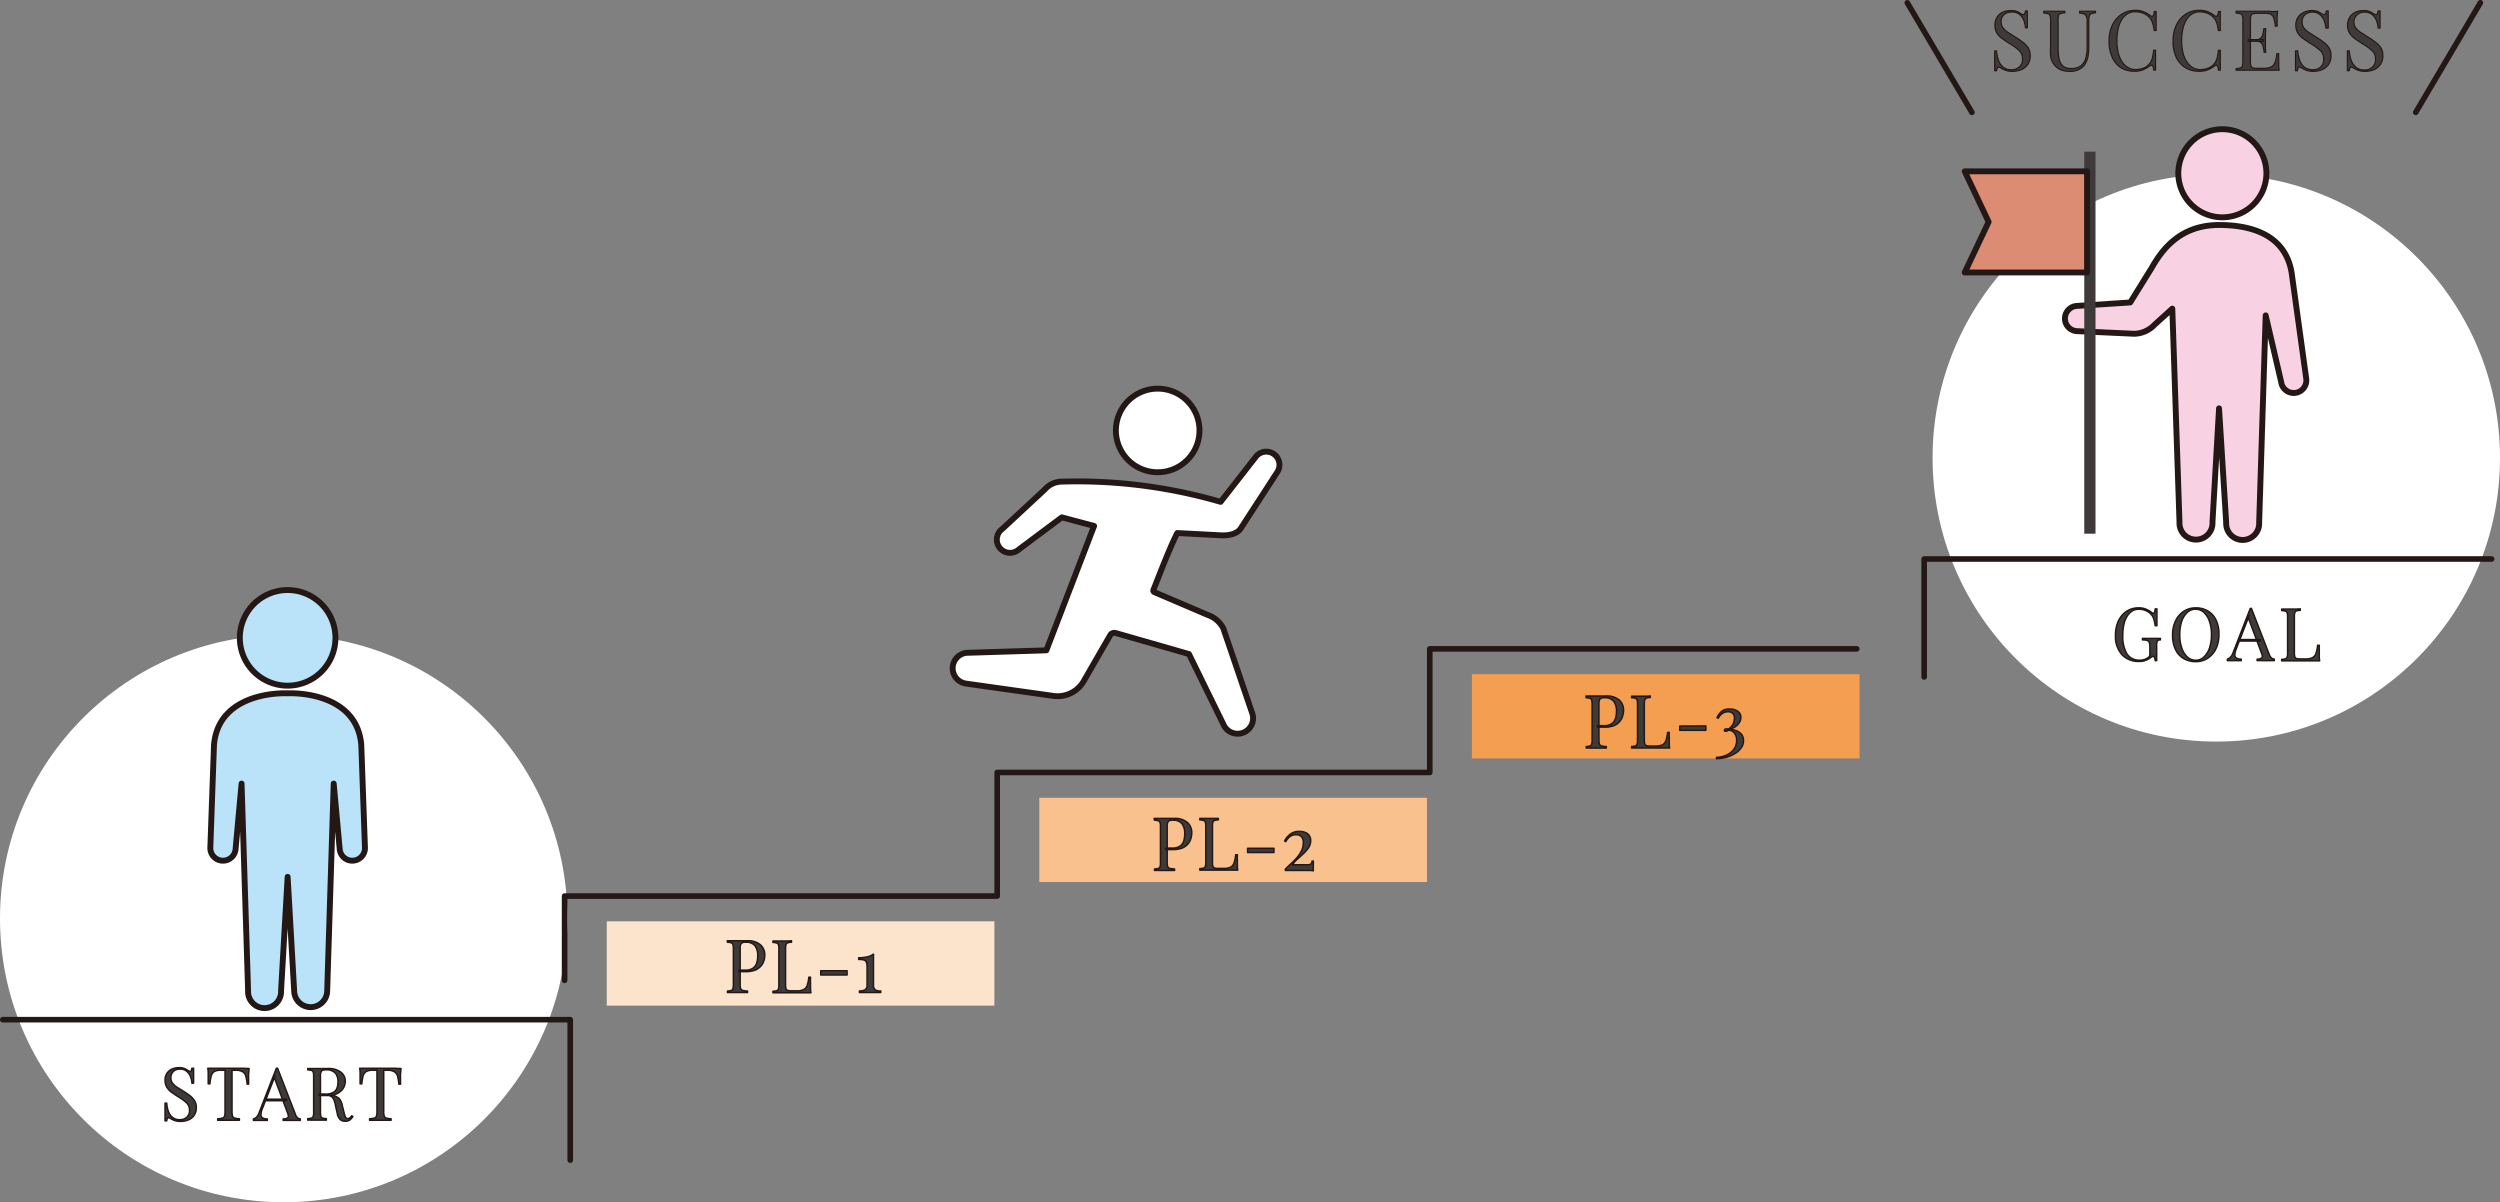
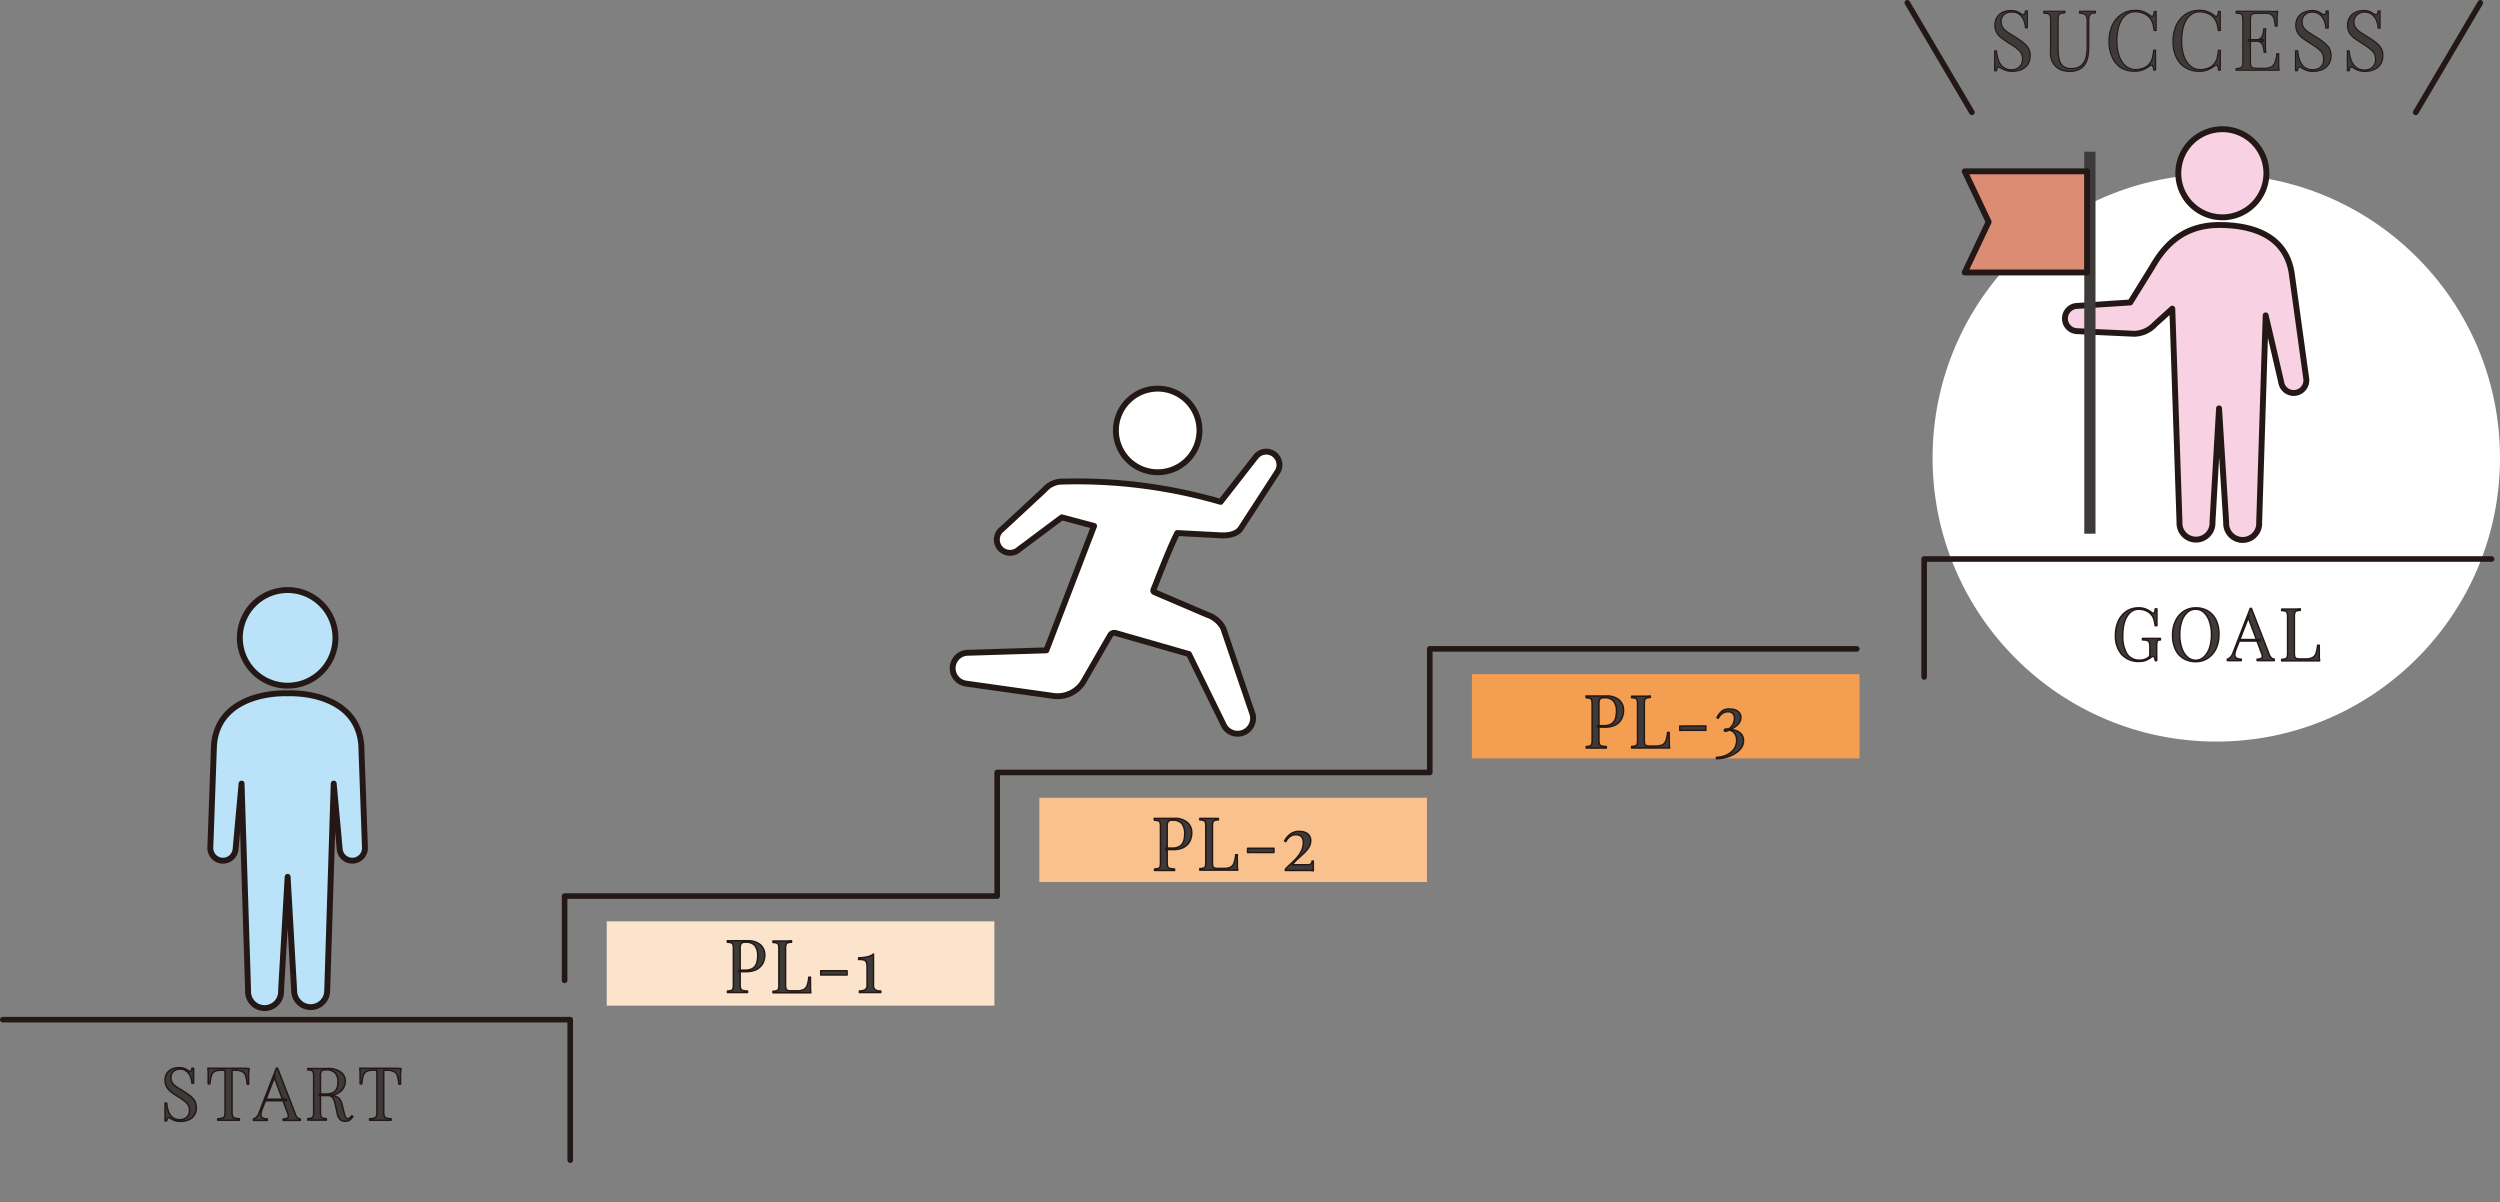
<svg xmlns="http://www.w3.org/2000/svg" viewBox="0 0 445 214">
  <rect x="0" y="0" width="445" height="214" fill="#808080" stroke="none" />
  <defs>
    <style>.cls-1,.cls-11{fill:#fff;}.cls-2{fill:none;}.cls-10,.cls-11,.cls-12,.cls-2,.cls-6,.cls-7,.cls-8{stroke:#231815;stroke-linecap:round;stroke-linejoin:round;}.cls-3{fill:#fce4cc;}.cls-4{fill:#f8c18e;}.cls-5{fill:#f49e52;}.cls-12,.cls-6,.cls-9{fill:#3e3a39;}.cls-6{stroke-width:0.27px;}.cls-7{fill:#bae2f8;}.cls-10,.cls-11,.cls-7,.cls-8{stroke-width:1.05px;}.cls-8{fill:#f8d2e2;}.cls-10{fill:#dd8c74;}.cls-12{stroke-width:0.21px;}</style>
  </defs>
  <g id="レイヤー_2" data-name="レイヤー 2">
    <g id="レイヤー_1-2" data-name="レイヤー 1">
-       <circle class="cls-1" cx="50.5" cy="163.5" r="50.5" />
      <circle class="cls-1" cx="394.5" cy="81.5" r="50.5" />
      <polyline class="cls-2" points="0.5 181.5 101.5 181.5 101.5 206.5" />
      <polyline class="cls-2" points="100.5 174.5 100.5 159.5 177.5 159.5 177.5 137.5 254.5 137.5 254.5 115.5 330.5 115.5" />
      <polyline class="cls-2" points="342.5 120.5 342.5 99.5 443.5 99.5" />
      <rect class="cls-3" x="108" y="164" width="69" height="15" />
      <rect class="cls-4" x="185" y="142" width="69" height="15" />
      <rect class="cls-5" x="262" y="120" width="69" height="15" />
      <path class="cls-6" d="M31.83,190.05a2.5,2.5,0,0,1,1,.15,2.85,2.85,0,0,1,.6.34l.25.13a.49.49,0,0,0,.19.05c.14,0,.24-.19.29-.57h.3c0,.14,0,.32,0,.52s0,.47,0,.81,0,.77,0,1.32h-.3a3.5,3.5,0,0,0-.27-1.2,2.3,2.3,0,0,0-.68-.93A1.77,1.77,0,0,0,32,190.3a1.61,1.61,0,0,0-1.14.42,1.41,1.41,0,0,0-.44,1.09,1.56,1.56,0,0,0,.29,1,3.13,3.13,0,0,0,.8.72l1.09.68c.45.28.85.55,1.2.82a3.52,3.52,0,0,1,.83.91,2.18,2.18,0,0,1,.31,1.19,2.37,2.37,0,0,1-.38,1.38,2.24,2.24,0,0,1-1,.82,3.43,3.43,0,0,1-1.38.27,3.21,3.21,0,0,1-1.09-.15,5.63,5.63,0,0,1-.69-.33,1,1,0,0,0-.44-.18c-.14,0-.23.19-.29.57h-.29c0-.18,0-.39,0-.64s0-.57,0-1,0-.9,0-1.51h.3a5.26,5.26,0,0,0,.29,1.46,2.4,2.4,0,0,0,.74,1.08,2,2,0,0,0,1.33.41,1.84,1.84,0,0,0,1.17-.41,1.56,1.56,0,0,0,.52-1.32,1.74,1.74,0,0,0-.56-1.31,8.25,8.25,0,0,0-1.47-1.06c-.4-.26-.78-.51-1.14-.77a3.05,3.05,0,0,1-.85-.91,2.31,2.31,0,0,1-.32-1.24,2.15,2.15,0,0,1,.34-1.26,2.09,2.09,0,0,1,.91-.75A3,3,0,0,1,31.83,190.05Z" />
      <path class="cls-6" d="M44.33,190.2c0,.33-.06.65-.08,1s0,.55,0,.71,0,.4,0,.59,0,.34,0,.48H44a8.37,8.37,0,0,0-.25-1.44,1.3,1.3,0,0,0-.55-.76A2.38,2.38,0,0,0,42,190.5h-.7v7.39a2.19,2.19,0,0,0,.1.78.54.54,0,0,0,.38.35,3.6,3.6,0,0,0,.83.12v.26c-.22,0-.51,0-.85,0H39.58c-.35,0-.62,0-.83,0v-.26a3.6,3.6,0,0,0,.83-.12.57.57,0,0,0,.39-.35,2.51,2.51,0,0,0,.09-.78V190.5h-.7a2.36,2.36,0,0,0-1.2.23,1.22,1.22,0,0,0-.55.76,7.49,7.49,0,0,0-.25,1.44h-.3a3.43,3.43,0,0,0,0-.48c0-.19,0-.38,0-.59s0-.4,0-.71,0-.62-.07-1l1.19,0,1.29,0h2.36l1.29,0Z" />
      <path class="cls-6" d="M49.4,190.13l3.17,8.18A1.42,1.42,0,0,0,53,199a1.05,1.05,0,0,0,.45.17v.26a5.53,5.53,0,0,0-.63,0H51.12a6.75,6.75,0,0,0-.71,0v-.26a1.23,1.23,0,0,0,.84-.23c.13-.13.1-.42-.07-.86l-2.42-6.46.21-.17-2.26,5.87a2.86,2.86,0,0,0-.26,1.1.61.61,0,0,0,.29.57,1.81,1.81,0,0,0,.84.18v.26c-.25,0-.5,0-.76,0H45.53a2.77,2.77,0,0,0-.42,0v-.26a1.25,1.25,0,0,0,.53-.3,2,2,0,0,0,.49-.83l3.06-7.88h.21ZM51,195.66v.26H47.11l.13-.26Z" />
      <path class="cls-6" d="M54.78,190.2l.71,0,.87,0,1.17,0h.8a3.62,3.62,0,0,1,2.35.65,2,2,0,0,1,.78,1.61,2.34,2.34,0,0,1-.16.83,2.15,2.15,0,0,1-.54.84,2.84,2.84,0,0,1-1,.64A4.72,4.72,0,0,1,58,195H56.79v-.26h1.12a2.7,2.7,0,0,0,1.41-.29,1.45,1.45,0,0,0,.67-.78,3.35,3.35,0,0,0,.17-1.08,2.36,2.36,0,0,0-.49-1.6,2.12,2.12,0,0,0-1.67-.56c-.4,0-.66.07-.78.22a1.55,1.55,0,0,0-.18.9V198a2.51,2.51,0,0,0,.08.71.47.47,0,0,0,.3.31,3.08,3.08,0,0,0,.67.1v.26c-.2,0-.45,0-.74,0H55.49a6.75,6.75,0,0,0-.71,0v-.26a3,3,0,0,0,.67-.1.47.47,0,0,0,.3-.31,2.19,2.19,0,0,0,.08-.71v-6.44a2.08,2.08,0,0,0-.08-.71.5.5,0,0,0-.3-.32,2.57,2.57,0,0,0-.67-.09Zm2.07,4.61,1.1.06.66.06.48.06a2.38,2.38,0,0,1,1.26.53,2.45,2.45,0,0,1,.56,1.19l.33,1.33a3.68,3.68,0,0,0,.27.82.42.42,0,0,0,.42.24.58.58,0,0,0,.37-.14,2.89,2.89,0,0,0,.32-.35l.19.14a2.46,2.46,0,0,1-.56.62,1.41,1.41,0,0,1-.83.21,1.31,1.31,0,0,1-.84-.28,1.89,1.89,0,0,1-.55-1.12l-.29-1.3a6.11,6.11,0,0,0-.26-1,1.49,1.49,0,0,0-.42-.64,1.14,1.14,0,0,0-.78-.24H56.87Z" />
      <path class="cls-6" d="M71.37,190.2c0,.33-.06.65-.08,1s0,.55,0,.71,0,.4,0,.59,0,.34,0,.48H71a8.52,8.52,0,0,0-.24-1.44,1.3,1.3,0,0,0-.55-.76A2.38,2.38,0,0,0,69,190.5h-.7v7.39a2.19,2.19,0,0,0,.1.78.54.54,0,0,0,.38.35,3.6,3.6,0,0,0,.83.12v.26c-.22,0-.51,0-.85,0H66.61c-.34,0-.61,0-.82,0v-.26a3.6,3.6,0,0,0,.83-.12.54.54,0,0,0,.38-.35,2.19,2.19,0,0,0,.1-.78V190.5h-.7a2.36,2.36,0,0,0-1.2.23,1.27,1.27,0,0,0-.56.76,8.52,8.52,0,0,0-.24,1.44h-.3a3.43,3.43,0,0,0,0-.48c0-.19,0-.38,0-.59s0-.4,0-.71,0-.62-.07-1l1.19,0,1.29,0h2.36l1.29,0Z" />
      <path class="cls-6" d="M380.67,108.2a3.16,3.16,0,0,1,1.37.26,5.35,5.35,0,0,1,1,.59.56.56,0,0,0,.26.13c.17,0,.27-.27.33-.8h.3c0,.33,0,.71,0,1.17s0,1.07,0,1.82h-.3c-.06-.36-.13-.71-.22-1.05a2.09,2.09,0,0,0-.43-.87,2.55,2.55,0,0,0-1-.75,3.09,3.09,0,0,0-1.26-.26,2.24,2.24,0,0,0-1.18.31,2.83,2.83,0,0,0-.9.92,4.48,4.48,0,0,0-.58,1.44,7.83,7.83,0,0,0-.2,1.89,6.1,6.1,0,0,0,.75,3.42,2.63,2.63,0,0,0,2.34,1.09,2.21,2.21,0,0,0,.81-.14,3.44,3.44,0,0,0,.54-.26.82.82,0,0,0,.31-.32.9.9,0,0,0,.07-.4v-1.25a2.21,2.21,0,0,0-.11-.79.58.58,0,0,0-.38-.35,2.82,2.82,0,0,0-.83-.1v-.26l.55,0h2.06l.58,0v.26c-.29,0-.47.08-.55.2a2.34,2.34,0,0,0-.11.91v2.58h-.26a1.79,1.79,0,0,0-.1-.48c-.06-.18-.14-.26-.25-.26a.29.29,0,0,0-.16,0,1.48,1.48,0,0,0-.27.18,3.91,3.91,0,0,1-.91.51,3,3,0,0,1-1.12.19,4,4,0,0,1-3.14-1.23,4.84,4.84,0,0,1-1.12-3.4,5.89,5.89,0,0,1,.54-2.62,4.16,4.16,0,0,1,1.49-1.71A3.86,3.86,0,0,1,380.67,108.2Z" />
      <path class="cls-6" d="M390.85,108.2a4.11,4.11,0,0,1,2.16.56,3.73,3.73,0,0,1,1.45,1.61,5.72,5.72,0,0,1,.51,2.54,5.84,5.84,0,0,1-.52,2.55,4.21,4.21,0,0,1-1.47,1.7,3.8,3.8,0,0,1-2.14.61,4.15,4.15,0,0,1-2.17-.56,3.71,3.71,0,0,1-1.44-1.61,5.78,5.78,0,0,1-.51-2.54,5.62,5.62,0,0,1,.53-2.54,4.15,4.15,0,0,1,1.46-1.71A3.86,3.86,0,0,1,390.85,108.2Zm-.05.24a2.09,2.09,0,0,0-1.47.58,3.82,3.82,0,0,0-1,1.61A7.51,7.51,0,0,0,388,113a6.72,6.72,0,0,0,.38,2.4,3.66,3.66,0,0,0,1,1.57,2.2,2.2,0,0,0,1.45.56,2.1,2.1,0,0,0,1.47-.59,3.89,3.89,0,0,0,1-1.62,7.49,7.49,0,0,0,.34-2.37,7,7,0,0,0-.38-2.41,3.75,3.75,0,0,0-1-1.56A2.15,2.15,0,0,0,390.8,108.44Z" />
      <path class="cls-6" d="M400.76,108.32l3.17,8.18a1.38,1.38,0,0,0,.44.65,1,1,0,0,0,.45.18v.26a5.53,5.53,0,0,0-.63,0h-1.71a6.75,6.75,0,0,0-.71,0v-.26a1.29,1.29,0,0,0,.84-.23c.13-.13.1-.42-.07-.86l-2.42-6.47.21-.16-2.27,5.87a3.29,3.29,0,0,0-.26,1.1.66.66,0,0,0,.3.57,1.81,1.81,0,0,0,.84.18v.26c-.25,0-.5,0-.77,0h-1.28a2.77,2.77,0,0,0-.42,0v-.26A1.41,1.41,0,0,0,397,117a2.1,2.1,0,0,0,.49-.82l3.06-7.88h.21Zm1.58,5.52v.26h-3.87l.13-.26Z" />
      <path class="cls-6" d="M409.45,108.38v.26a2.5,2.5,0,0,0-.67.1.49.49,0,0,0-.3.31,2.47,2.47,0,0,0-.08.71v6.45a2.39,2.39,0,0,0,.08.7.45.45,0,0,0,.3.31,2.73,2.73,0,0,0,.67.07h.95a2.54,2.54,0,0,0,1.24-.24,1.31,1.31,0,0,0,.61-.76,6.11,6.11,0,0,0,.28-1.43h.3c0,.27,0,.62,0,1.06,0,.17,0,.41,0,.71s0,.63.07,1c-.44,0-.94,0-1.49,0H407.5c-.48,0-.94,0-1.36,0v-.26a2.43,2.43,0,0,0,.67-.11.45.45,0,0,0,.3-.31,2.09,2.09,0,0,0,.08-.7v-6.45a2.15,2.15,0,0,0-.08-.71.49.49,0,0,0-.3-.31,2.5,2.5,0,0,0-.67-.1v-.26l.71,0h1.86Z" />
      <path class="cls-6" d="M129.45,167.46l.71,0H133a3.37,3.37,0,0,1,2.35.71,2.39,2.39,0,0,1,.78,1.85,3.18,3.18,0,0,1-.16,1,2.46,2.46,0,0,1-.54.95,2.81,2.81,0,0,1-1,.71,4.51,4.51,0,0,1-1.68.27h-1.25v-.26h1.12a2.42,2.42,0,0,0,1.41-.35,1.74,1.74,0,0,0,.66-.92,4.18,4.18,0,0,0,.18-1.24,2.92,2.92,0,0,0-.49-1.85,2,2,0,0,0-1.67-.61,1,1,0,0,0-.78.22,1.55,1.55,0,0,0-.18.9v6.45a1.82,1.82,0,0,0,.1.7.51.51,0,0,0,.38.31,3.7,3.7,0,0,0,.83.11v.26l-.86,0h-2l-.71,0v-.26a2.5,2.5,0,0,0,.67-.11.45.45,0,0,0,.3-.31,2.44,2.44,0,0,0,.08-.7v-6.45a2.42,2.42,0,0,0-.08-.71.49.49,0,0,0-.3-.31,2.2,2.2,0,0,0-.67-.1Z" />
      <path class="cls-6" d="M140.89,167.46v.26a2.1,2.1,0,0,0-.67.1.48.48,0,0,0-.31.31,2.42,2.42,0,0,0-.08.71v6.45a2.44,2.44,0,0,0,.08.7.44.44,0,0,0,.31.31,2.67,2.67,0,0,0,.67.07h.94a2.61,2.61,0,0,0,1.25-.24,1.35,1.35,0,0,0,.61-.76,6.67,6.67,0,0,0,.28-1.43h.3a10.17,10.17,0,0,0,0,1.06c0,.17,0,.4,0,.71s0,.63.07,1l-1.5,0h-3.88l-1.37,0v-.26a2.36,2.36,0,0,0,.67-.11.48.48,0,0,0,.31-.31,2.5,2.5,0,0,0,.07-.7v-6.45a2.49,2.49,0,0,0-.07-.71.53.53,0,0,0-.31-.31,2.1,2.1,0,0,0-.67-.1v-.26l.72,0h1.85Z" />
      <path class="cls-6" d="M150.78,172.79v.76h-4.69v-.76Z" />
      <path class="cls-6" d="M155.48,169.83v5.5a1,1,0,0,0,.29.84,1.58,1.58,0,0,0,1,.22v.28l-.76,0h-2.18l-.85,0v-.28a2,2,0,0,0,1-.21.91.91,0,0,0,.36-.85v-3.15a2.39,2.39,0,0,0-.13-.92.65.65,0,0,0-.46-.39,3.6,3.6,0,0,0-.91-.09v-.29a8.06,8.06,0,0,0,1.56-.17A3,3,0,0,0,155.48,169.83Z" />
      <path class="cls-6" d="M205.43,145.68l.71,0,.88,0,1.17,0H209a3.36,3.36,0,0,1,2.35.72,2.37,2.37,0,0,1,.78,1.84,3.49,3.49,0,0,1-.15,1,2.66,2.66,0,0,1-.54,1,2.82,2.82,0,0,1-1,.71,4.48,4.48,0,0,1-1.68.27h-1.25v-.26h1.12a2.33,2.33,0,0,0,1.41-.35,1.72,1.72,0,0,0,.67-.92,4.42,4.42,0,0,0,.17-1.24,2.89,2.89,0,0,0-.49-1.84,2,2,0,0,0-1.67-.61,1,1,0,0,0-.78.22,1.55,1.55,0,0,0-.18.9v6.44a1.84,1.84,0,0,0,.1.71.53.53,0,0,0,.38.31,4.56,4.56,0,0,0,.83.1v.26c-.22,0-.51,0-.85,0h-2a6.75,6.75,0,0,0-.71,0v-.26a3,3,0,0,0,.67-.1.5.5,0,0,0,.31-.31,2.54,2.54,0,0,0,.07-.71v-6.44a2.49,2.49,0,0,0-.07-.71.5.5,0,0,0-.31-.31,2.15,2.15,0,0,0-.67-.1Z" />
      <path class="cls-6" d="M216.87,145.68v.26a2.1,2.1,0,0,0-.67.1.5.5,0,0,0-.31.31,2.49,2.49,0,0,0-.07.71v6.44a2.54,2.54,0,0,0,.07.71.49.49,0,0,0,.31.3,2.27,2.27,0,0,0,.67.07h.95a2.71,2.71,0,0,0,1.24-.23,1.37,1.37,0,0,0,.61-.77,6,6,0,0,0,.28-1.43h.3a10.38,10.38,0,0,0,0,1.07c0,.16,0,.4,0,.71s0,.62.07.95c-.44,0-.94,0-1.49,0h-3.89c-.49,0-.94,0-1.37,0v-.26a2.89,2.89,0,0,0,.67-.1.46.46,0,0,0,.31-.31,2.47,2.47,0,0,0,.08-.71v-6.44a2.42,2.42,0,0,0-.08-.71.46.46,0,0,0-.31-.31,2.1,2.1,0,0,0-.67-.1v-.26l.72,0,.95,0,.9,0Z" />
      <path class="cls-6" d="M226.76,151v.75h-4.69V151Z" />
      <path class="cls-6" d="M231.35,148a2.21,2.21,0,0,1,1.42.43,1.46,1.46,0,0,1,.53,1.21,2.23,2.23,0,0,1-.36,1.22,6,6,0,0,1-.91,1.07c-.37.34-.73.67-1.1,1a6,6,0,0,0-.89,1h2.64a1,1,0,0,0,.67-.15.94.94,0,0,0,.2-.51h.22c0,.46,0,.81,0,1.06s0,.47,0,.67a4.28,4.28,0,0,0-.76-.06h-4.22v-.22c.26-.28.57-.59.94-.92a13.25,13.25,0,0,0,1.06-1.06,6.24,6.24,0,0,0,.86-1.26,3.39,3.39,0,0,0,.34-1.49,1.46,1.46,0,0,0-.34-1.07,1.34,1.34,0,0,0-1-.34,1.66,1.66,0,0,0-1,.31,2.49,2.49,0,0,0-.78.92l-.21-.12a3.48,3.48,0,0,1,.9-1.12A2.51,2.51,0,0,1,231.35,148Z" />
      <path class="cls-6" d="M282.31,123.89l.71,0h2.84a3.4,3.4,0,0,1,2.35.71,2.39,2.39,0,0,1,.78,1.85,3.18,3.18,0,0,1-.16,1,2.46,2.46,0,0,1-.54,1,2.7,2.7,0,0,1-1,.71,4.48,4.48,0,0,1-1.68.27h-1.25v-.26h1.12a2.4,2.4,0,0,0,1.41-.35,1.66,1.66,0,0,0,.66-.92,4.13,4.13,0,0,0,.18-1.24,2.87,2.87,0,0,0-.49-1.84,2,2,0,0,0-1.67-.62,1,1,0,0,0-.78.23,1.49,1.49,0,0,0-.18.89v6.45a1.79,1.79,0,0,0,.1.7.51.51,0,0,0,.38.31,3.7,3.7,0,0,0,.83.11v.26c-.22,0-.51,0-.86,0h-2a6.75,6.75,0,0,0-.71,0v-.26a2.43,2.43,0,0,0,.67-.11.45.45,0,0,0,.3-.31,2.39,2.39,0,0,0,.08-.7v-6.45a2.47,2.47,0,0,0-.08-.71.49.49,0,0,0-.3-.31,2.5,2.5,0,0,0-.67-.1Z" />
      <path class="cls-6" d="M293.75,123.89v.26a2.43,2.43,0,0,0-.67.1.5.5,0,0,0-.31.31,2.47,2.47,0,0,0-.08.71v6.45a2.39,2.39,0,0,0,.08.7.46.46,0,0,0,.31.31,2.27,2.27,0,0,0,.67.07h.95a2.71,2.71,0,0,0,1.24-.23,1.41,1.41,0,0,0,.61-.77,6.67,6.67,0,0,0,.28-1.43h.3a10.17,10.17,0,0,0,0,1.06c0,.17,0,.41,0,.71s0,.63.07,1q-.66,0-1.5,0H291.8c-.49,0-.94,0-1.37,0v-.26a2.36,2.36,0,0,0,.67-.11.48.48,0,0,0,.31-.31,2.46,2.46,0,0,0,.07-.7v-6.45a2.54,2.54,0,0,0-.07-.71.53.53,0,0,0-.31-.31,2.43,2.43,0,0,0-.67-.1v-.26l.72,0H293Z" />
      <path class="cls-6" d="M303.64,129.22V130H299v-.76Z" />
      <path class="cls-6" d="M308,126.22a2.17,2.17,0,0,1,1.34.4,1.27,1.27,0,0,1,.53,1.08,1.62,1.62,0,0,1-.28.93,2.63,2.63,0,0,1-.72.73,4.43,4.43,0,0,1-.94.49,3.2,3.2,0,0,1,1.16.23,2.16,2.16,0,0,1,.9.64,1.7,1.7,0,0,1,.35,1.1,2.21,2.21,0,0,1-.43,1.34,3.76,3.76,0,0,1-1.14,1,5.71,5.71,0,0,1-1.56.65,6.18,6.18,0,0,1-1.68.23v-.23a4.49,4.49,0,0,0,1.3-.22A3.66,3.66,0,0,0,308,134a2.93,2.93,0,0,0,.82-.93,2.66,2.66,0,0,0,.3-1.28,2,2,0,0,0-.37-1.26,1.32,1.32,0,0,0-1-.56l-.34.14a.74.74,0,0,1-.27.06c-.13,0-.2-.06-.2-.17a.19.19,0,0,1,.1-.18.48.48,0,0,1,.23-.07l.22,0,.24,0a2.64,2.64,0,0,0,.77-.89,2.38,2.38,0,0,0,.23-1,1.15,1.15,0,0,0-.31-.89,1.2,1.2,0,0,0-.82-.28,1.79,1.79,0,0,0-1,.29,2.16,2.16,0,0,0-.75.87l-.22-.1a3.2,3.2,0,0,1,.51-.8,2.19,2.19,0,0,1,.77-.6A2.48,2.48,0,0,1,308,126.22Z" />
      <path class="cls-7" d="M51.2,122.05a8.51,8.51,0,1,0-8.51-8.51A8.51,8.51,0,0,0,51.2,122.05Z" />
      <path class="cls-7" d="M64.31,132.62c-.65-8-9-9.33-13.11-9.21-4.11-.12-12.46,1.23-13.11,9.21l-.65,18.22a2.25,2.25,0,1,0,4.5.22L43,139.48l1.16,36.85a2.94,2.94,0,1,0,5.87,0l1.17-20.25,1.16,20.25a2.94,2.94,0,0,0,5.88,0l1.16-36.85,1.06,11.58a2.25,2.25,0,1,0,4.5-.22Z" />
      <path class="cls-8" d="M387.74,30.79A7.84,7.84,0,1,0,395.57,23,7.84,7.84,0,0,0,387.74,30.79Z" />
      <path class="cls-8" d="M410.51,67.39,408,49.22c-.78-7.06-6.67-9.17-13-9.17-7,0-10.19,4.46-12,7.63l-3.82,6.16-9.37.61a2.25,2.25,0,0,0,0,4.5l10.09.46a5.13,5.13,0,0,0,3.65-1.65l3.12-2.82,1.28,38a2.94,2.94,0,1,0,5.87,0l1.17-20.25L396.26,93a2.94,2.94,0,1,0,5.87,0l1.16-36.86L406.05,68a2.25,2.25,0,0,0,4.46-.6Z" />
      <rect class="cls-9" x="371" y="27" width="2" height="68" />
      <path class="cls-10" d="M349.72,30.5l4.26,9-4.26,9H371.5v-18Z" />
      <path class="cls-11" d="M198.63,76.7A7.44,7.44,0,1,0,206,69.18,7.44,7.44,0,0,0,198.63,76.7Z" />
      <path class="cls-11" d="M187.7,123.9l-15.76-2.22a2.76,2.76,0,0,1,.49-5.49l13.82-.43,8.5-22.14L189,92.09l-7.64,5.71a2.35,2.35,0,1,1-2.95-3.65l7.54-7a4.07,4.07,0,0,1,3-1.42,91.52,91.52,0,0,1,28.32,3.6l6.31-8.08A2.35,2.35,0,0,1,227.38,84L220.8,94.14c-.73,1-2.29,1.21-3.45,1.15l-7.79-.41c-1.47,2.81-4,9.57-4.18,9.93s-.07.52.16.62l9.36,4a5,5,0,0,1,2.83,2.37l5.11,15a2.75,2.75,0,0,1-5.09,2.1l-6.12-12.48-13-3.73a.9.9,0,0,0-.92.23c-.1.14-4.9,8.48-4.9,8.48A5.4,5.4,0,0,1,187.7,123.9Z" />
      <path class="cls-12" d="M357.9,1.88a3,3,0,0,1,1.13.17,4.84,4.84,0,0,1,.68.38,2,2,0,0,0,.28.15.47.47,0,0,0,.22,0c.16,0,.26-.21.32-.64h.34c0,.16,0,.36,0,.59s0,.54,0,.92,0,.88,0,1.5h-.34a4.21,4.21,0,0,0-.31-1.36,2.62,2.62,0,0,0-.78-1.06A2,2,0,0,0,358,2.16a1.85,1.85,0,0,0-1.3.47,1.62,1.62,0,0,0-.5,1.25A1.83,1.83,0,0,0,356.57,5a3.44,3.44,0,0,0,.91.81l1.24.78a14.55,14.55,0,0,1,1.36.94,3.94,3.94,0,0,1,.95,1,2.57,2.57,0,0,1,.34,1.36,2.76,2.76,0,0,1-.42,1.57,2.73,2.73,0,0,1-1.14.93,4,4,0,0,1-1.57.31,3.5,3.5,0,0,1-1.24-.18,5.72,5.72,0,0,1-.78-.37,1.06,1.06,0,0,0-.5-.21c-.16,0-.27.22-.33.65h-.34c0-.2,0-.45,0-.73s0-.65,0-1.1V9.06h.34a6.2,6.2,0,0,0,.33,1.65,2.84,2.84,0,0,0,.85,1.24,2.29,2.29,0,0,0,1.51.46,2.1,2.1,0,0,0,1.32-.46,1.78,1.78,0,0,0,.6-1.5A1.92,1.92,0,0,0,359.42,9a9.28,9.28,0,0,0-1.66-1.21c-.47-.29-.9-.58-1.3-.88a3.47,3.47,0,0,1-1-1,2.64,2.64,0,0,1-.36-1.41A2.49,2.49,0,0,1,355.52,3a2.32,2.32,0,0,1,1-.84A3.31,3.31,0,0,1,357.9,1.88Z" />
      <path class="cls-12" d="M373,2v.3a1.87,1.87,0,0,0-.77.15.68.68,0,0,0-.34.43,3,3,0,0,0-.09.84V8.2a10.53,10.53,0,0,1-.13,1.8,3.67,3.67,0,0,1-.48,1.33,2.59,2.59,0,0,1-1.07,1,3.47,3.47,0,0,1-1.63.38,5.43,5.43,0,0,1-1.35-.17,2.75,2.75,0,0,1-1.13-.63,3.5,3.5,0,0,1-.67-.87A3.21,3.21,0,0,1,365,9.92,12.89,12.89,0,0,1,365,8.25V3.61a2.73,2.73,0,0,0-.09-.81.55.55,0,0,0-.35-.35,2.61,2.61,0,0,0-.76-.11V2l.81,0,1.08,0,1,0,.85,0v.3a2.61,2.61,0,0,0-.76.11.53.53,0,0,0-.35.35,2.73,2.73,0,0,0-.09.81V8.5a10.46,10.46,0,0,0,.15,1.84,2.48,2.48,0,0,0,.64,1.35,2.11,2.11,0,0,0,1.54.5,2.71,2.71,0,0,0,1.74-.49,2.65,2.65,0,0,0,.86-1.37,7.41,7.41,0,0,0,.24-2V3.76a2,2,0,0,0-.13-.84.77.77,0,0,0-.42-.43,2.05,2.05,0,0,0-.79-.15V2l.7,0,.8,0,.76,0Z" />
      <path class="cls-12" d="M380.07,1.84a3.72,3.72,0,0,1,1.6.29,5.36,5.36,0,0,1,1.12.67c.19.15.34.16.45.05a1.6,1.6,0,0,0,.21-.81h.34c0,.37,0,.81,0,1.33s0,1.21,0,2.07h-.34c-.07-.42-.13-.76-.19-1a3.43,3.43,0,0,0-.21-.64,3.21,3.21,0,0,0-.34-.54,2.6,2.6,0,0,0-1.15-.87A3.79,3.79,0,0,0,380,2.1a2.46,2.46,0,0,0-1.31.36,3.16,3.16,0,0,0-1,1,5.45,5.45,0,0,0-.65,1.64,9.39,9.39,0,0,0-.23,2.15,8.59,8.59,0,0,0,.25,2.2,5.23,5.23,0,0,0,.7,1.6,3.1,3.1,0,0,0,1.07,1,2.72,2.72,0,0,0,1.32.33,4.24,4.24,0,0,0,1.39-.26,2.34,2.34,0,0,0,1.13-.86,2.51,2.51,0,0,0,.45-.93,10.66,10.66,0,0,0,.23-1.4h.34c0,.89,0,1.61,0,2.16s0,1,0,1.38h-.34a1.61,1.61,0,0,0-.2-.8c-.09-.11-.25-.09-.46.05a8.33,8.33,0,0,1-1.16.67,3.75,3.75,0,0,1-1.58.29,4.59,4.59,0,0,1-2.45-.64A4.18,4.18,0,0,1,376,10.24a6.52,6.52,0,0,1-.59-2.88A6.54,6.54,0,0,1,376,4.47a4.72,4.72,0,0,1,1.66-1.94A4.32,4.32,0,0,1,380.07,1.84Z" />
      <path class="cls-12" d="M391.48,1.84a3.77,3.77,0,0,1,1.61.29,5,5,0,0,1,1.11.67c.2.15.35.16.45.05a1.48,1.48,0,0,0,.22-.81h.34c0,.37,0,.81,0,1.33s0,1.21,0,2.07h-.34c-.07-.42-.14-.76-.19-1a2.8,2.8,0,0,0-.22-.64,2.61,2.61,0,0,0-.33-.54,2.66,2.66,0,0,0-1.15-.87,3.83,3.83,0,0,0-1.46-.28,2.43,2.43,0,0,0-1.31.36,3.18,3.18,0,0,0-1,1,5.73,5.73,0,0,0-.65,1.64,9.41,9.41,0,0,0-.22,2.15,8.59,8.59,0,0,0,.25,2.2,5,5,0,0,0,.7,1.6,3.08,3.08,0,0,0,1.06,1,2.75,2.75,0,0,0,1.32.33,4.15,4.15,0,0,0,1.39-.26,2.41,2.41,0,0,0,1.14-.86,2.67,2.67,0,0,0,.45-.93,12.67,12.67,0,0,0,.23-1.4h.34c0,.89,0,1.61,0,2.16s0,1,0,1.38h-.34a1.73,1.73,0,0,0-.2-.8c-.1-.11-.25-.09-.47.05a7.79,7.79,0,0,1-1.16.67,3.73,3.73,0,0,1-1.57.29,4.6,4.6,0,0,1-2.46-.64,4.24,4.24,0,0,1-1.64-1.83,6.52,6.52,0,0,1-.58-2.88,6.54,6.54,0,0,1,.6-2.89,4.74,4.74,0,0,1,1.67-1.94A4.31,4.31,0,0,1,391.48,1.84Z" />
      <path class="cls-12" d="M405.41,2c0,.35-.07.68-.08,1s0,.57,0,.74,0,.34,0,.51,0,.29,0,.4H405a7,7,0,0,0-.25-1.38,1.18,1.18,0,0,0-.55-.72A2.55,2.55,0,0,0,403,2.38h-1.22a2.82,2.82,0,0,0-.76.08.54.54,0,0,0-.35.34,2.73,2.73,0,0,0-.09.81v7.32a2.66,2.66,0,0,0,.09.8.51.51,0,0,0,.35.35,2.82,2.82,0,0,0,.76.08h1.08a3.09,3.09,0,0,0,1.41-.25,1.45,1.45,0,0,0,.69-.82,6.61,6.61,0,0,0,.32-1.54h.34a9.62,9.62,0,0,0,0,1.06c0,.19,0,.46,0,.8s0,.72.08,1.09l-1.7,0h-4.42l-1.55,0v-.29a3.44,3.44,0,0,0,.76-.12.55.55,0,0,0,.35-.36,2.66,2.66,0,0,0,.09-.8V3.61a2.73,2.73,0,0,0-.09-.81.55.55,0,0,0-.35-.35,2.61,2.61,0,0,0-.76-.11V2l1.55,0,1.56,0h2.72C404.44,2.08,405,2.06,405.41,2Zm-2.54,5.05v.3h-2.7v-.3Zm.43-1.94c0,.56-.06,1-.05,1.28v.81c0,.25,0,.52,0,.81s0,.73.07,1.29H403c0-.32-.08-.62-.14-.92a1.39,1.39,0,0,0-.35-.74,1.24,1.24,0,0,0-.92-.29v-.3a1.08,1.08,0,0,0,.91-.34,1.75,1.75,0,0,0,.33-.79c.05-.31.09-.58.13-.81Z" />
      <path class="cls-12" d="M411.45,1.88a2.92,2.92,0,0,1,1.12.17,3.92,3.92,0,0,1,.68.38l.29.15a.46.46,0,0,0,.21,0c.16,0,.27-.21.33-.64h.34c0,.16,0,.36,0,.59s0,.54,0,.92V5H414a4.49,4.49,0,0,0-.31-1.36,2.62,2.62,0,0,0-.78-1.06,2,2,0,0,0-1.34-.42,1.84,1.84,0,0,0-1.29.47,1.63,1.63,0,0,0-.51,1.25A1.83,1.83,0,0,0,410.12,5a3.44,3.44,0,0,0,.91.81l1.23.78a13.54,13.54,0,0,1,1.37.94,4.12,4.12,0,0,1,.95,1,2.57,2.57,0,0,1,.34,1.36,2.69,2.69,0,0,1-.43,1.57,2.65,2.65,0,0,1-1.13.93,4,4,0,0,1-1.57.31,3.5,3.5,0,0,1-1.24-.18,5.2,5.2,0,0,1-.78-.37,1.1,1.1,0,0,0-.5-.21c-.16,0-.27.22-.33.65h-.34c0-.2,0-.45,0-.73s0-.65,0-1.1,0-1,0-1.71H409a6.2,6.2,0,0,0,.33,1.65,2.74,2.74,0,0,0,.84,1.24,2.34,2.34,0,0,0,1.52.46A2.1,2.1,0,0,0,413,12a1.78,1.78,0,0,0,.6-1.5A1.92,1.92,0,0,0,413,9a9.4,9.4,0,0,0-1.67-1.21c-.46-.29-.89-.58-1.3-.88a3.57,3.57,0,0,1-1-1,2.64,2.64,0,0,1-.37-1.41,2.5,2.5,0,0,1,.4-1.44,2.32,2.32,0,0,1,1-.84A3.31,3.31,0,0,1,411.45,1.88Z" />
      <path class="cls-12" d="M420.68,1.88a2.92,2.92,0,0,1,1.12.17,3.92,3.92,0,0,1,.68.38l.29.15a.47.47,0,0,0,.22,0c.15,0,.26-.21.32-.64h.34c0,.16,0,.36,0,.59s0,.54,0,.92V5h-.34a4.49,4.49,0,0,0-.31-1.36,2.62,2.62,0,0,0-.78-1.06,2,2,0,0,0-1.34-.42,1.84,1.84,0,0,0-1.29.47A1.63,1.63,0,0,0,419,3.88,1.83,1.83,0,0,0,419.35,5a3.44,3.44,0,0,0,.91.81l1.23.78a13.54,13.54,0,0,1,1.37.94,4.12,4.12,0,0,1,.95,1,2.57,2.57,0,0,1,.34,1.36,2.69,2.69,0,0,1-.43,1.57,2.65,2.65,0,0,1-1.13.93,4,4,0,0,1-1.57.31,3.5,3.5,0,0,1-1.24-.18,5.2,5.2,0,0,1-.78-.37,1.1,1.1,0,0,0-.5-.21c-.16,0-.27.22-.33.65h-.34c0-.2,0-.45,0-.73s0-.65,0-1.1,0-1,0-1.71h.34a6.2,6.2,0,0,0,.33,1.65A2.91,2.91,0,0,0,419.4,12a2.34,2.34,0,0,0,1.52.46,2.1,2.1,0,0,0,1.32-.46,1.78,1.78,0,0,0,.6-1.5A1.92,1.92,0,0,0,422.2,9a9.4,9.4,0,0,0-1.67-1.21c-.46-.29-.89-.58-1.3-.88a3.57,3.57,0,0,1-1-1,2.64,2.64,0,0,1-.36-1.41A2.49,2.49,0,0,1,418.3,3a2.32,2.32,0,0,1,1-.84A3.31,3.31,0,0,1,420.68,1.88Z" />
      <line class="cls-2" x1="430" y1="20" x2="441.5" y2="0.5" />
      <line class="cls-2" x1="351" y1="20" x2="339.5" y2="0.5" />
    </g>
  </g>
</svg>